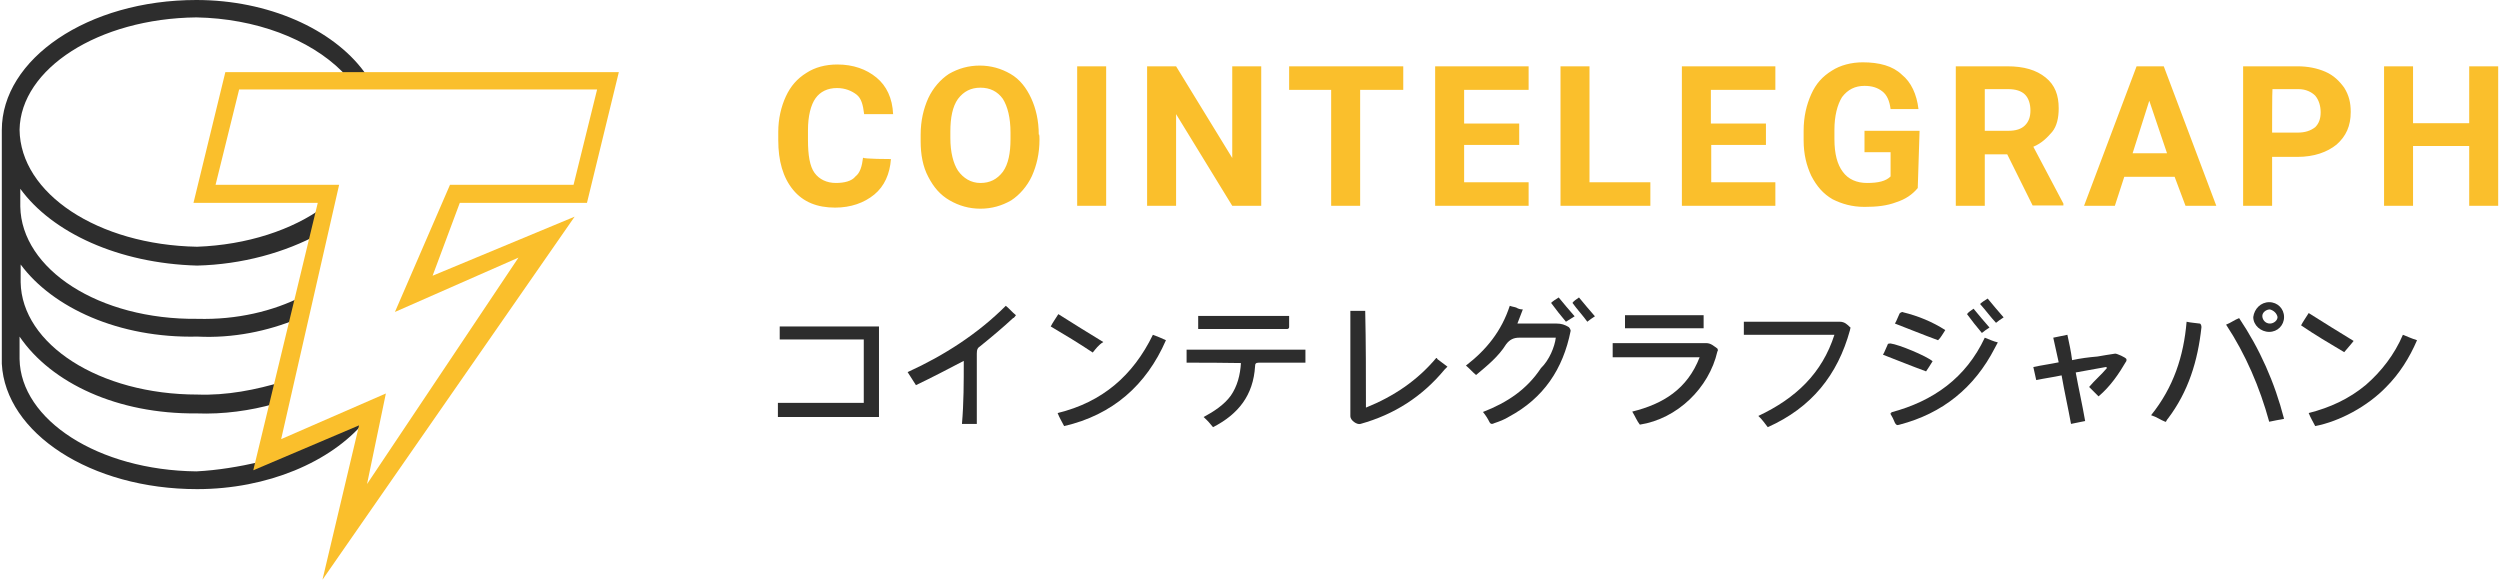
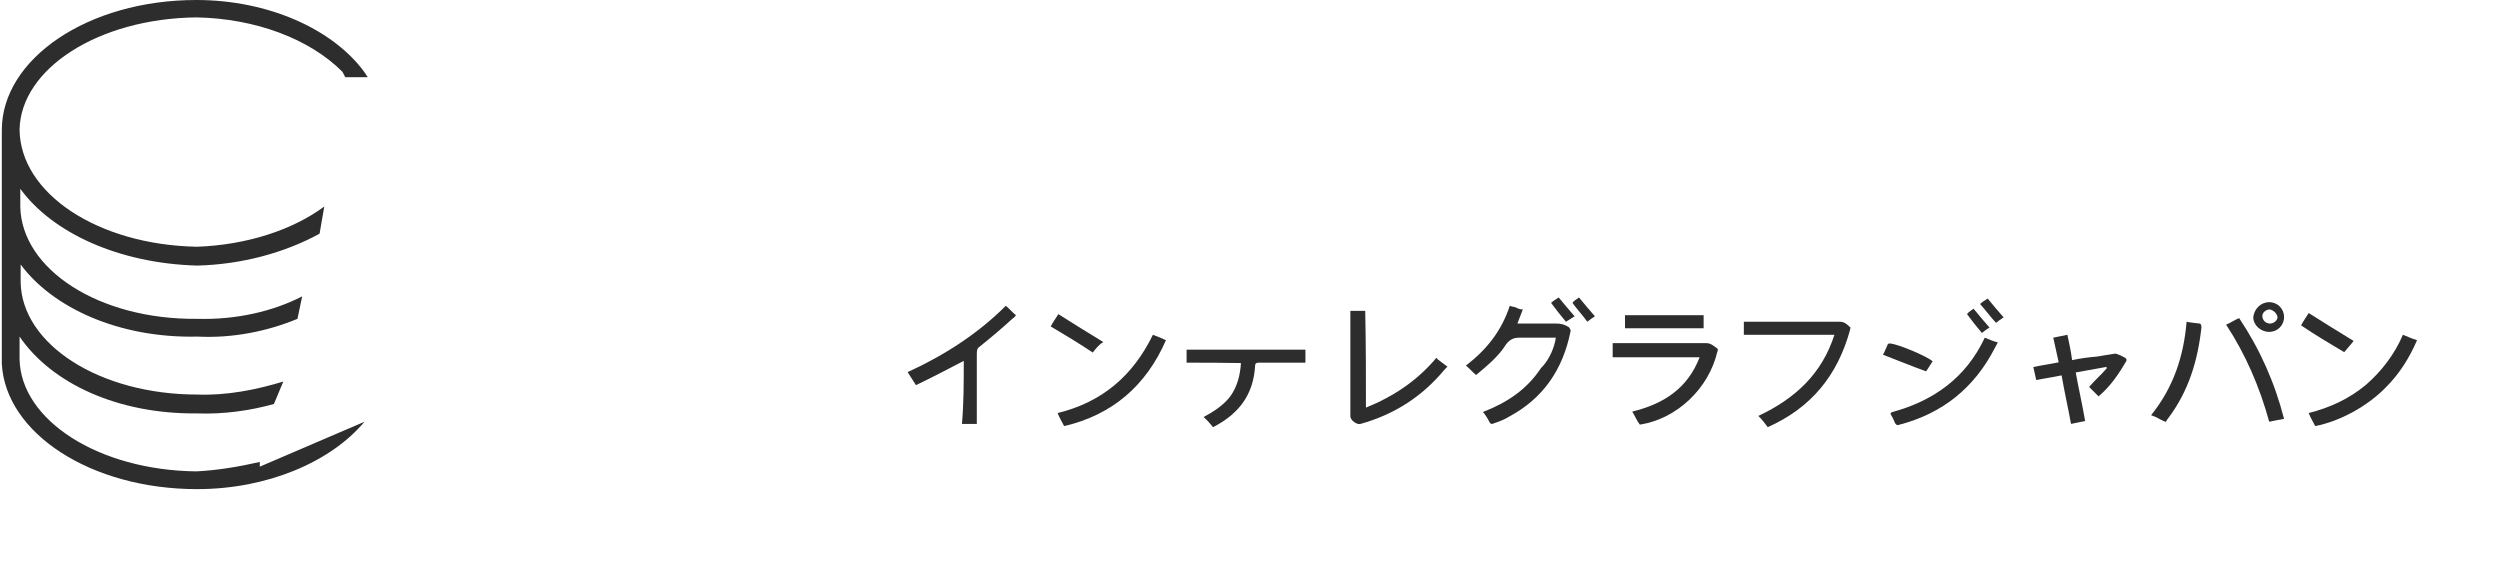
<svg xmlns="http://www.w3.org/2000/svg" version="1.1" id="Layer_1" x="0px" y="0px" viewBox="0 0 690 160" style="enable-background:new 0 0 690 160;" xml:space="preserve">
  <style type="text/css">
	.st0{fill:#2D2D2D;}
	.st1{fill:#FABF2C;}
</style>
  <g>
    <g>
      <path class="st0" d="M100.6,116.4l-28.9,12.4v-1.3c-5.7,1.3-11.6,2.3-17.5,2.6c-27.1-0.3-48.5-14.2-48.8-31v-6.2    c8.8,12.9,27.1,21.4,48.8,21.2c7.5,0.3,15-0.8,21.4-2.6l2.6-6.2c-7.5,2.3-15.7,3.9-23.7,3.6c-27.1,0-48.5-13.9-48.8-31V73    c8.8,11.9,27.1,20.4,48.8,19.9c9.8,0.5,19.4-1.5,27.6-4.9l1.3-6.2c-8,4.1-18.1,6.5-28.9,6.2C27.3,88.3,5.9,74.3,5.6,57v-4.9    c8.8,12.1,27.1,20.6,48.8,21.2c12.4-0.3,24.3-3.6,33.8-8.8l1.3-7.5c-8.8,6.5-21.4,10.6-35.1,11.1c-27.4-0.5-48.8-14.7-49-32.3    c0.3-16.8,21.7-30.7,48.8-31c16.3,0.3,31.2,5.9,40.3,15l0.8,1.5h6.2l-1-1.5C91.8,8,74,0,54.2,0C24.2,0,0.5,16.3,0.5,35.9v64.5    C1.5,119.5,25,135,54.4,135C73.8,135,91.3,127.5,100.6,116.4z" />
-       <path class="st1" d="M89,160l10.1-42.6l-29.2,12.4L87.7,56H53.4l8.8-36.1h108.6L162,56h-35.1l-7.5,20.1l39.2-16.3L89,160z     M106.5,108.6l-5.2,25l41.8-62.5l-34.1,15l15.2-35.1h34.1l6.5-26.3H66l-6.5,26.3h34.1l-16,70.2L106.5,108.6L106.5,108.6z     M245.9,43.9c-0.3,4.1-1.8,7.5-4.6,9.8s-6.5,3.6-10.8,3.6c-4.9,0-8.8-1.5-11.6-4.9c-2.8-3.4-4.1-8-4.1-13.7v-2.3    c0-3.6,0.8-7,2.1-9.8s3.1-4.9,5.7-6.5c2.3-1.5,5.2-2.3,8.5-2.3c4.4,0,8,1.3,10.8,3.6c2.8,2.3,4.4,5.7,4.6,10.1h-8    c-0.3-2.6-0.8-4.4-2.1-5.4c-1.3-1-3.1-1.8-5.4-1.8c-2.6,0-4.6,1-5.9,2.8c-1.3,1.8-2.1,4.9-2.1,8.8v2.8c0,4.1,0.5,7.2,1.8,9    c1.3,1.8,3.4,2.8,5.9,2.8c2.3,0,4.4-0.5,5.4-1.8c1.3-1,1.8-2.8,2.1-5.2C238.2,43.9,245.9,43.9,245.9,43.9z M286.9,38.5    c0,3.9-0.8,7.2-2.1,10.1c-1.3,2.8-3.4,5.2-5.7,6.7c-2.6,1.5-5.4,2.3-8.5,2.3c-3.1,0-5.9-0.8-8.5-2.3c-2.6-1.5-4.4-3.6-5.9-6.5    c-1.5-2.8-2.1-6.2-2.1-9.8v-1.8c0-3.9,0.8-7.2,2.1-10.1c1.3-2.8,3.4-5.2,5.7-6.7c2.6-1.5,5.4-2.3,8.5-2.3c3.1,0,5.9,0.8,8.5,2.3    c2.6,1.5,4.4,3.9,5.7,6.7s2.1,6.2,2.1,10.1C286.9,36.6,286.9,38.5,286.9,38.5z M278.9,36.6c0-4.1-0.8-7.2-2.1-9.3    c-1.5-2.1-3.6-3.1-6.2-3.1c-2.6,0-4.6,1-6.2,3.1c-1.5,2.1-2.1,5.2-2.1,9v1.8c0,3.9,0.8,7,2.1,9c1.5,2.1,3.6,3.4,6.2,3.4    c2.6,0,4.6-1,6.2-3.1c1.5-2.1,2.1-5.2,2.1-9C278.9,38.5,278.9,36.6,278.9,36.6z M305.3,56.8h-8V18.3h8V56.8z M348.1,56.8h-8    l-15.5-25.3v25.3h-8V18.3h8l15.5,25.3V18.3h8V56.8z M387.3,24.8h-11.9v32h-8v-32h-11.6v-6.5h31.5L387.3,24.8L387.3,24.8z     M419.3,40h-15.2v10.3h17.8v6.5h-25.8V18.3h25.8v6.5h-17.8v9.3h15.2V40L419.3,40z M438.7,50.3h16.8v6.5h-24.8V18.3h8V50.3    L438.7,50.3z M487.5,40h-15.2v10.3H490v6.5h-25.8V18.3H490v6.5h-17.8v9.3h15.2V40L487.5,40z M529.3,51.9c-1.5,1.8-3.4,3.1-5.9,3.9    c-2.6,1-5.4,1.3-8.8,1.3c-3.4,0-6.2-0.8-8.8-2.1c-2.6-1.5-4.4-3.6-5.9-6.5c-1.3-2.8-2.1-5.9-2.1-9.8v-2.6c0-3.9,0.8-7.2,2.1-10.1    s3.1-4.9,5.7-6.5c2.3-1.5,5.4-2.3,8.5-2.3c4.6,0,8.3,1,10.8,3.4c2.6,2.1,4.1,5.4,4.6,9.5h-7.7c-0.3-2.3-1-3.9-2.3-4.9    c-1.3-1-2.8-1.5-4.9-1.5c-2.6,0-4.6,1-6.2,3.1c-1.3,2.1-2.1,5.2-2.1,9v2.6c0,4.1,0.8,7,2.3,9c1.5,2.1,3.9,3.1,6.7,3.1    c3.1,0,5.2-0.5,6.5-1.8v-6.7h-7.2v-5.9h15.2L529.3,51.9L529.3,51.9z M554,42.6h-6.2v14.2h-8V18.3H554c4.6,0,8,1,10.6,3.1    s3.6,4.9,3.6,8.5c0,2.6-0.5,4.9-1.8,6.5c-1.3,1.5-2.8,3.1-5.2,4.1l8.3,15.7v0.5H561L554,42.6L554,42.6z M547.8,36.1h6.5    c2.1,0,3.6-0.5,4.6-1.5c1-1,1.5-2.3,1.5-4.1c0-1.8-0.5-3.4-1.5-4.4c-1-1-2.6-1.5-4.6-1.5h-6.5V36.1L547.8,36.1z M600.2,48.8h-13.9    l-2.6,8h-8.5l14.5-38.5h7.5l14.5,38.5h-8.5L600.2,48.8L600.2,48.8z M588.6,42.3h9.5l-4.9-14.5L588.6,42.3L588.6,42.3z M627.1,43.1    v13.7h-8V18.3h15c2.8,0,5.4,0.5,7.7,1.5c2.3,1,3.9,2.6,5.2,4.4c1.3,2.1,1.8,4.1,1.8,6.7c0,3.9-1.3,6.7-3.9,9    c-2.6,2.1-6.2,3.4-10.8,3.4h-7V43.1z M627.1,36.6h7c2.1,0,3.6-0.5,4.9-1.5c1-1,1.5-2.3,1.5-4.1c0-1.8-0.5-3.4-1.5-4.6    c-1-1-2.6-1.8-4.6-1.8h-7.2C627.1,24.8,627.1,36.6,627.1,36.6z M689.5,56.8h-8V40.3H666v16.5h-8V18.3h8v15.7h15.5V18.3h8V56.8z" />
    </g>
    <g id="agc05i.tif">
      <g>
-         <path class="st0" d="M214.7,111.2c8,0,15.7,0,23.7,0c0-5.9,0-11.6,0-17.5c-7.7,0-15.5,0-23.2,0c0-1.3,0-2.3,0-3.6     c9,0,18.3,0,27.4,0c0,8.3,0,16.5,0,25c-9.3,0-18.6,0-27.9,0C214.7,113.8,214.7,112.5,214.7,111.2z" />
        <path class="st0" d="M429.4,93.2c-3.4,0-6.7,0-10.1,0c-1.5,0-2.6,0.5-3.6,1.8c-2.1,3.4-5.2,5.9-8.3,8.5c-1-0.8-1.8-1.8-2.8-2.6     c5.7-4.4,9.8-9.5,12.1-16.5c0.8,0.3,1.3,0.3,1.8,0.5c0.5,0.3,1,0.5,1.8,0.5c-0.5,1.3-1,2.6-1.5,3.9c3.6,0,7.2,0,10.8,0     c1.3,0,2.3,0.3,3.4,1c0.3,0.3,0.5,0.8,0.5,1c-2.1,10.6-7.5,18.6-17,23.7c-1.3,0.8-2.6,1.3-4.1,1.8c-0.5,0.3-1,0.3-1.3-0.3     c-0.5-1-1-1.8-1.8-2.8c6.7-2.6,12.1-6.2,16-12.1C427.6,99.4,429.1,95.7,429.4,93.2z" />
        <path class="st0" d="M506.3,92.4c-8.3,0-16.5,0-25,0c0-1.3,0-2.3,0-3.6c0.3,0,0.8,0,1,0c8.5,0,17,0,25.5,0c1.3,0,2.1,0.8,2.8,1.5     c0.3,0,0,0.5,0,0.8c-3.4,12.4-10.6,21.4-22.7,26.8c-0.8-1-1.5-2.1-2.6-3.1C495.7,109.9,502.9,103,506.3,92.4z" />
        <path class="st0" d="M377,112.5c7.7-3.1,14.2-7.5,19.4-13.7c0,0,0.3,0,0.3,0.3c1,0.8,1.8,1.3,2.8,2.1c-0.3,0.3-0.5,0.5-0.8,0.8     c-6.2,7.5-13.9,12.4-23.2,15c-1,0.3-2.8-1-2.8-2.1c0-9.5,0-19.1,0-28.6c0-0.3,0-0.3,0-0.5c1.3,0,2.6,0,4.1,0     C377,94.7,377,103.5,377,112.5z" />
        <path class="st0" d="M452.6,117.2c-0.8-1-1.3-2.3-2.1-3.6c8.5-2.1,15.2-6.2,18.6-15c-8,0-16,0-24,0c0-1.3,0-2.6,0-3.9     c0.5,0,0.8,0,1.3,0c8.3,0,16.3,0,24.5,0c1.3,0,2.1,0.8,3.1,1.5c0,0,0.3,0.5,0,0.8C471.7,107.1,462.9,115.6,452.6,117.2z" />
        <path class="st0" d="M266,99.6c-4.4,2.3-8.8,4.6-13.2,6.7c-0.8-1.3-1.5-2.3-2.3-3.6c10.1-4.6,19.4-10.6,27.1-18.3     c1,0.8,1.8,1.8,2.8,2.6c-0.3,0.3-0.5,0.8-0.8,0.8c-2.8,2.6-5.9,5.2-9,7.7c-0.8,0.5-1,1-1,2.1c0,5.9,0,11.9,0,18.1     c0,0.5,0,0.8,0,1.3c-1.3,0-2.6,0-4.1,0C266,111.2,266,105.5,266,99.6z" />
        <path class="st0" d="M566.7,93.2c1.3-0.3,2.6-0.5,3.9-0.8c0.5,2.3,1,4.6,1.3,7c2.3-0.5,4.6-0.8,7-1c1.5-0.3,3.1-0.5,4.9-0.8     c0.5,0,2.8,1,3.1,1.5c0,0.3,0,0.5,0,0.5c-2.1,3.6-4.4,7-7.7,9.8c-0.8-0.8-1.8-1.8-2.6-2.6c1.5-1.8,3.4-3.4,4.9-5.2     c0,0,0-0.3-0.3-0.3c-2.8,0.5-5.4,1-8.3,1.5c0.8,4.4,1.8,8.8,2.6,13.4c-1.3,0.3-2.6,0.5-3.9,0.8c-0.8-4.4-1.8-8.8-2.6-13.4     c-2.3,0.5-4.6,0.8-7,1.3c-0.3-1.3-0.5-2.3-0.8-3.6c2.3-0.5,4.6-0.8,7-1.3C567.7,97.8,567.2,95.5,566.7,93.2z" />
        <path class="st0" d="M327.5,100.1c0-1.3,0-2.6,0-3.6c10.8,0,21.9,0,32.8,0c0,1.3,0,2.3,0,3.6c-0.5,0-0.8,0-1.3,0     c-3.9,0-7.7,0-11.6,0c-0.8,0-1,0.3-1,1c-0.5,8-4.6,13.2-11.6,16.8c-0.8-1-1.5-1.8-2.6-2.8c2.8-1.5,5.7-3.4,7.5-5.9     c1.8-2.6,2.6-5.7,2.8-9C337,100.1,332.4,100.1,327.5,100.1z" />
        <path class="st0" d="M663.2,92.4c1.3,0.5,2.3,1,3.9,1.5c-2.1,4.9-4.9,9.3-8.5,12.9c-5.2,5.4-12.9,9.5-19.6,10.8     c-0.5-1-1.3-2.3-1.8-3.6c5.9-1.5,11.1-3.9,15.7-7.7C657.3,102.5,660.9,97.8,663.2,92.4z" />
        <path class="st0" d="M318.2,92.4c1.3,0.5,2.6,1,3.6,1.5c-5.4,12.4-14.7,20.6-28.1,23.7c-0.5-1-1.3-2.3-1.8-3.6     C304.2,111,312.7,103.7,318.2,92.4z" />
        <path class="st0" d="M522,113.8c11.6-3.1,20.6-9.5,25.8-20.6c1.3,0.5,2.3,1,3.6,1.3c-0.3,0.5-0.5,1-0.8,1.5     c-5.7,11.1-14.5,18.1-26.3,21.2c-0.8,0.3-1,0-1.3-0.5c-0.3-0.8-0.8-1.8-1.3-2.6C522,114.1,522,114.1,522,113.8z" />
        <path class="st0" d="M630.4,115.6c-1.5,0.3-2.8,0.5-4.1,0.8c-2.6-9.5-6.5-18.6-11.9-26.8c1.3-0.5,2.3-1.3,3.6-1.8     C623.7,96.3,627.8,105.5,630.4,115.6z" />
        <path class="st0" d="M597.6,116.4c-1.3-0.5-2.3-1.3-3.9-1.8c6.2-7.7,9-16.3,9.8-25.8c1.3,0.3,2.3,0.3,3.6,0.5     c0.3,0,0.5,0.5,0.5,1c-1,9.3-3.6,17.8-9.3,25.3c-0.3,0.3-0.3,0.5-0.5,0.8C597.9,116.4,597.9,116.4,597.6,116.4z" />
-         <path class="st0" d="M355.8,87.2c0,1,0,2.1,0,3.1c0,0.3-0.3,0.5-0.5,0.5s-0.5,0-0.8,0c-7.5,0-15,0-22.5,0c-0.5,0-0.8,0-1.3,0     c0-1.3,0-2.6,0-3.6C339.1,87.2,347.3,87.2,355.8,87.2z" />
        <path class="st0" d="M470.2,87c0,1.3,0,2.3,0,3.6c-7.2,0-14.5,0-21.7,0c0-1,0-2.3,0-3.6C455.7,87,462.9,87,470.2,87z" />
        <path class="st0" d="M635.1,89.8c0.5-1,1.3-2.1,2.1-3.4c4.1,2.6,8.3,5.2,12.4,7.7c-1,1.3-1.8,2.1-2.6,3.1     C642.8,94.7,638.9,92.4,635.1,89.8z" />
        <path class="st0" d="M301.6,97.3c-3.9-2.6-7.7-4.9-11.6-7.2c0.5-1,1.3-2.1,2.1-3.4c4.1,2.6,8.3,5.2,12.4,7.7     C303.2,95.2,302.4,96.3,301.6,97.3z" />
        <path class="st0" d="M531.6,102.5c-4.1-1.5-8-3.1-11.9-4.6c0.5-0.8,0.8-1.8,1.3-2.8c0-0.3,0.5-0.3,0.8-0.3     c2.3,0.3,9.8,3.4,11.6,4.9C532.9,100.6,532.1,101.7,531.6,102.5z" />
-         <path class="st0" d="M534.9,93.9c-4.1-1.5-8-3.1-11.9-4.6c0.5-0.8,0.8-1.8,1.3-2.8c0.3-0.3,0.8-0.5,1-0.3c4.1,1,8,2.6,11.6,4.9     C536.2,92.1,535.7,93.2,534.9,93.9z" />
        <path class="st0" d="M626.3,83.4c2.3,0,4.1,1.8,4.1,4.1c0,2.3-1.8,4.1-4.1,4.1s-4.4-1.8-4.4-4.1C622.2,85.2,624,83.4,626.3,83.4z      M626.5,85.4c-1,0-2.1,0.8-2.1,1.8c0,1,0.8,2.1,2.1,2.1c1,0,2.1-0.8,2.1-1.8C628.4,86.5,627.6,85.7,626.5,85.4z" />
        <path class="st0" d="M544.7,85.2c1.5,1.8,2.8,3.4,4.4,5.2c-0.8,0.5-1.5,1-2.1,1.5c-1.5-1.8-2.8-3.4-4.1-5.2     C543.2,86.2,544,85.7,544.7,85.2z" />
        <path class="st0" d="M432.2,88.8c-1.5-1.8-2.8-3.4-4.1-5.2c0.5-0.5,1.3-1,2.1-1.5c1.5,1.8,2.8,3.4,4.4,5.2     C433.5,88,432.7,88.5,432.2,88.8z" />
        <path class="st0" d="M546.5,83.9c0.5-0.5,1.3-1,2.1-1.5c1.5,1.8,2.8,3.4,4.4,5.2c-0.8,0.5-1.5,1-2.1,1.5     C549.4,87.5,548.1,85.7,546.5,83.9z" />
        <path class="st0" d="M435.8,82.1c1.5,1.8,2.8,3.4,4.4,5.2c-0.8,0.5-1.5,1-2.1,1.5c-1.3-1.8-2.8-3.4-4.1-5.2     C434.3,83.1,435.1,82.6,435.8,82.1z" />
      </g>
    </g>
  </g>
</svg>